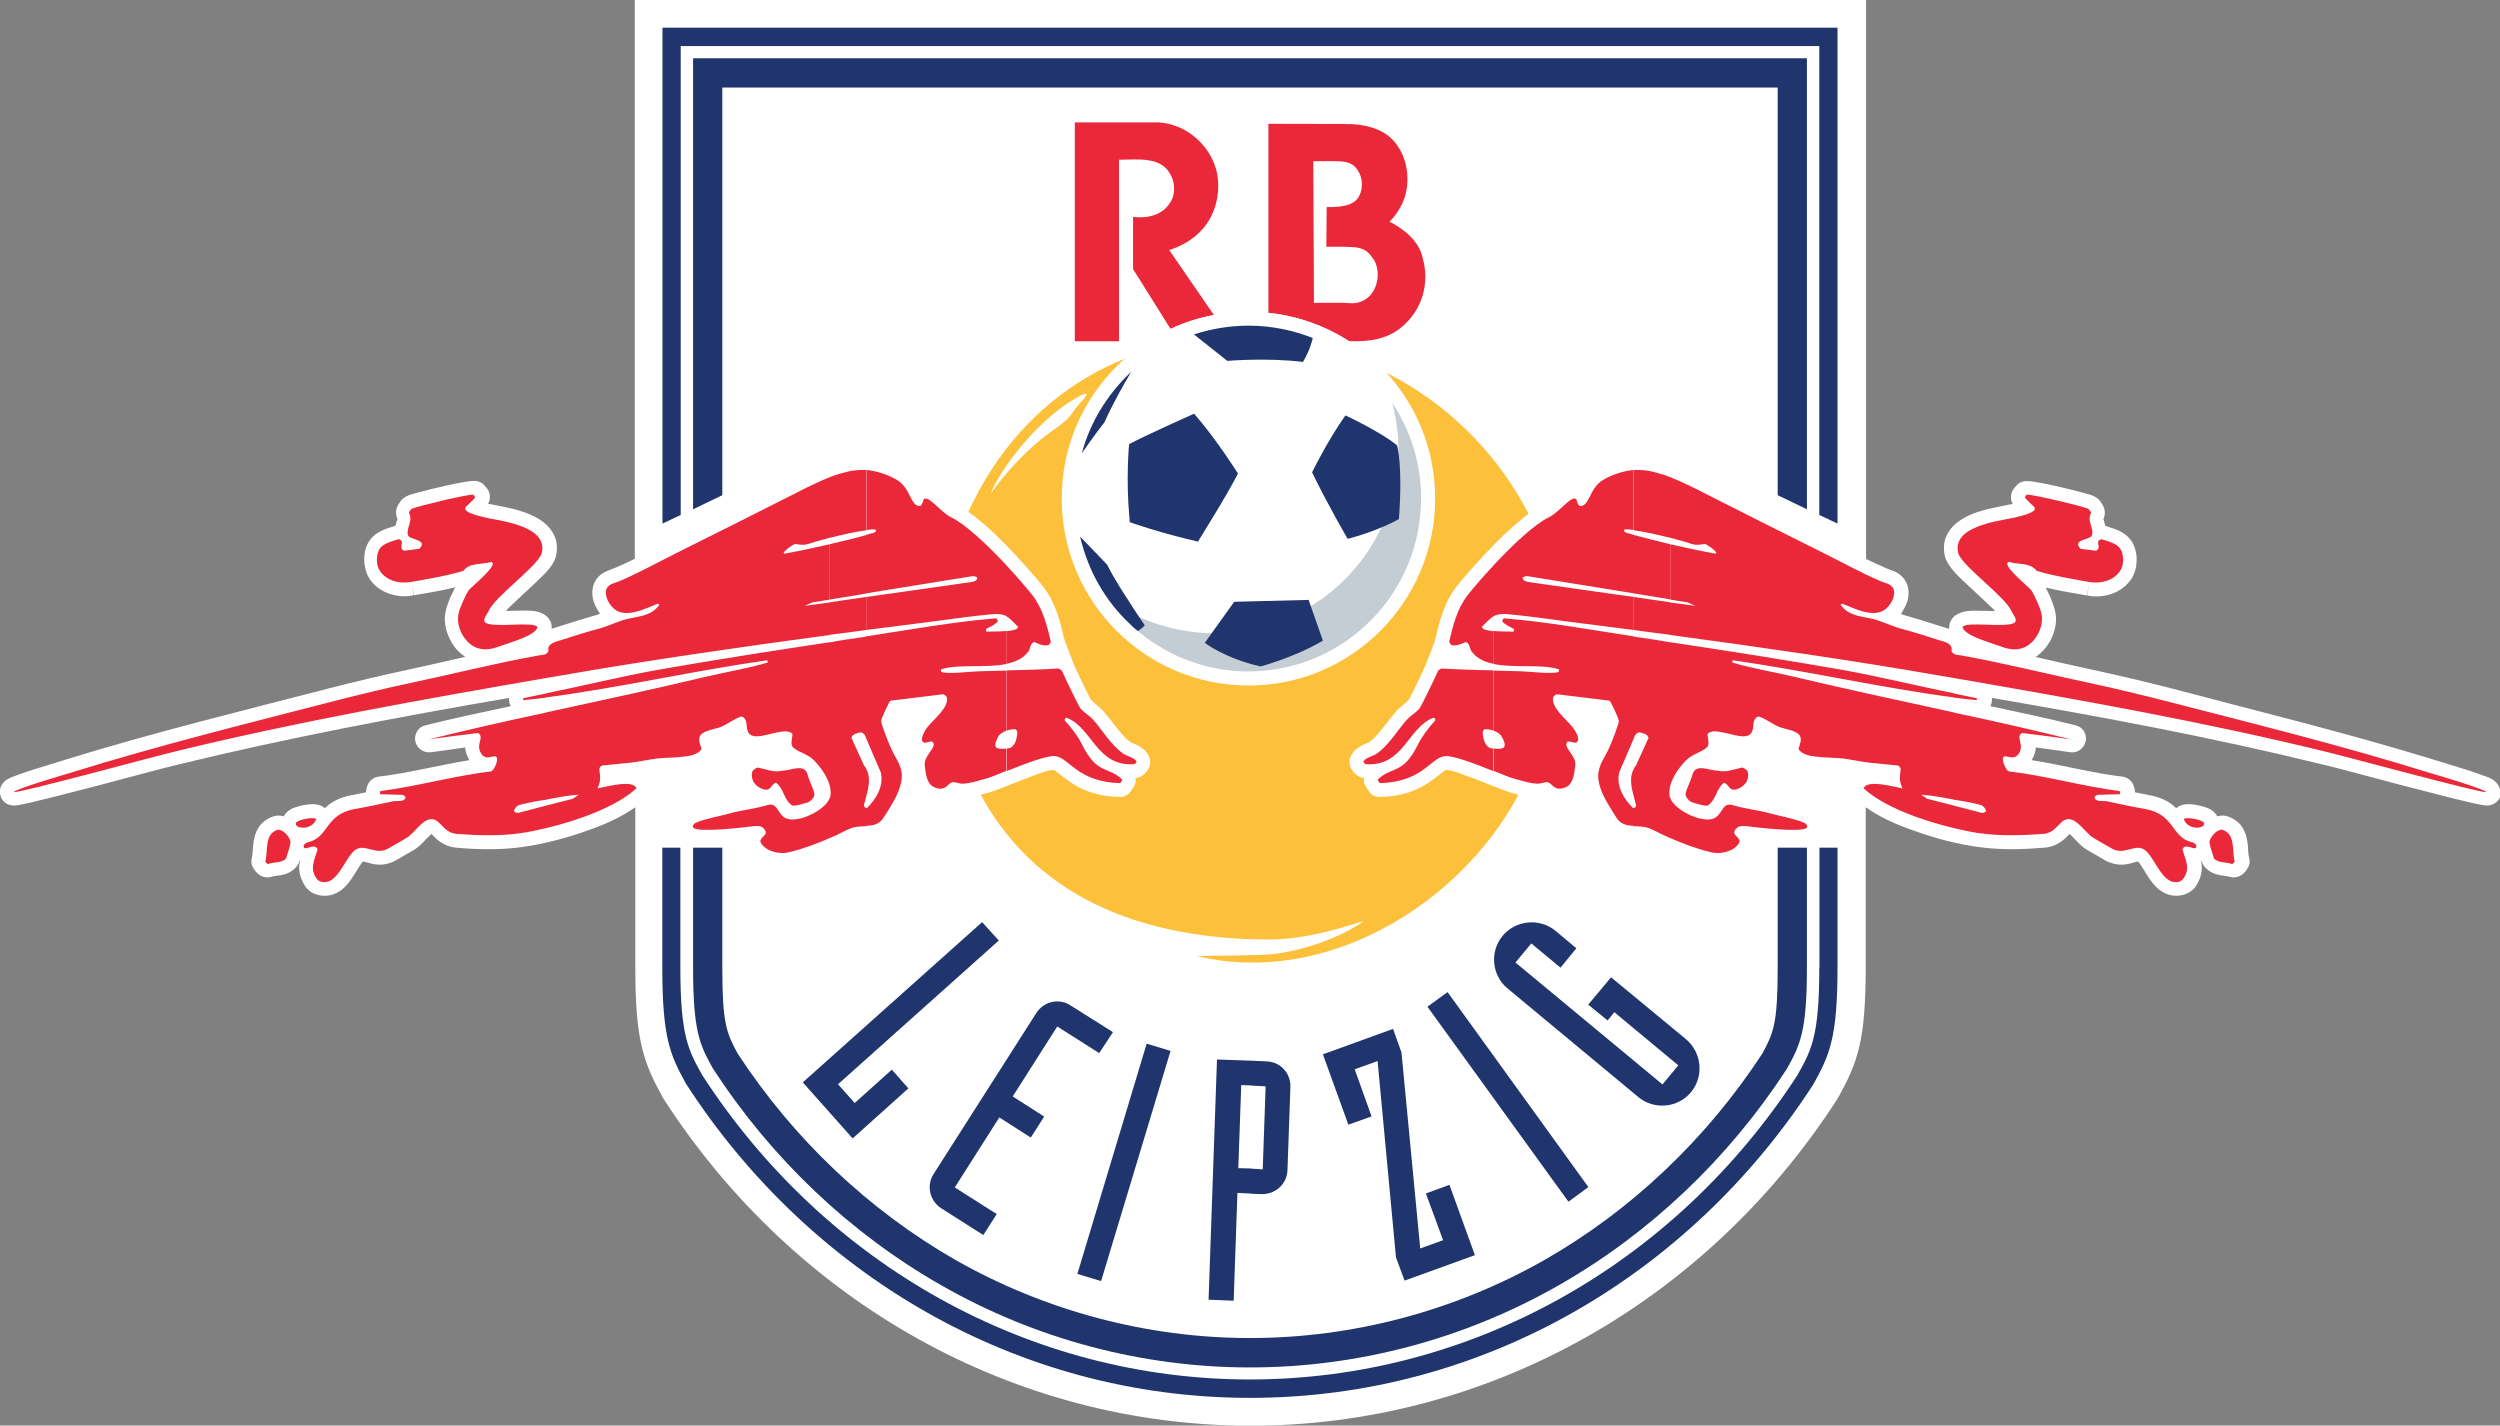
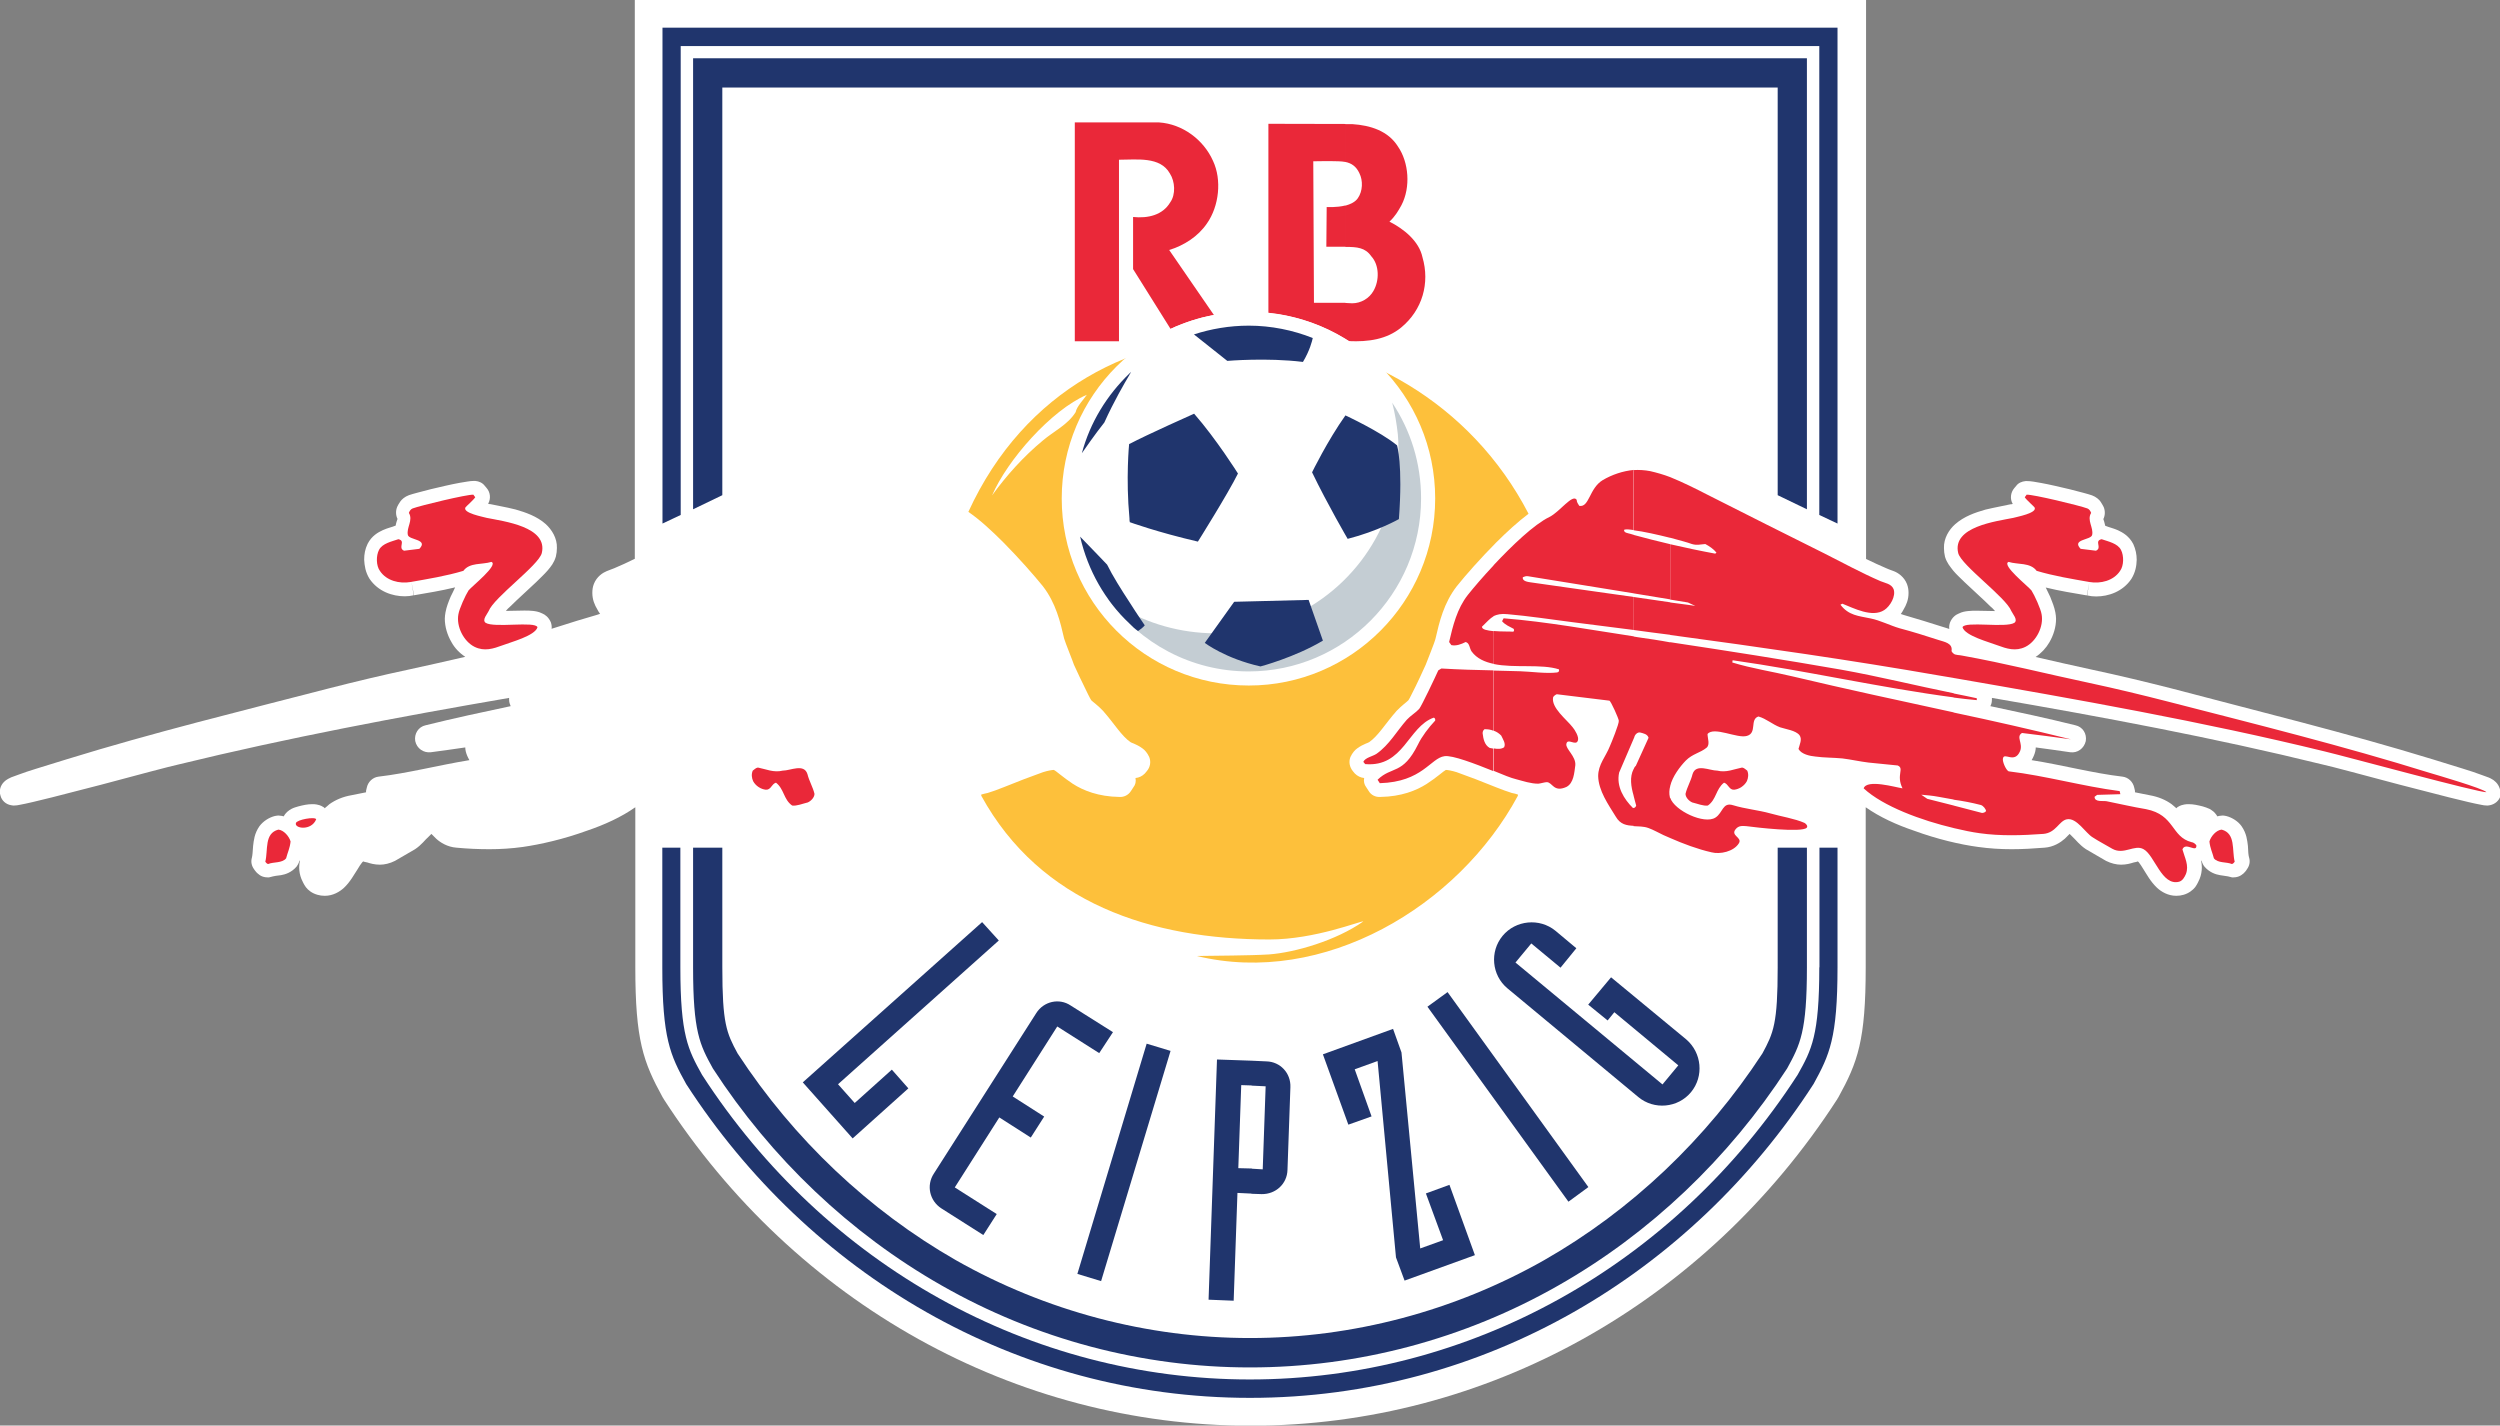
<svg xmlns="http://www.w3.org/2000/svg" id="Layer_1" x="0px" y="0px" viewBox="0 0 1454 829.1" style="enable-background:new 0 0 1454 829.1;">
  <rect x="0" y="0" width="1454" height="829.1" fill="#808080" stroke="none" />
  <style type="text/css">
	.st0{fill:#FFFFFF;}
	.st1{fill:#EA2839;}
	.st2{fill:#FDC03B;}
	.st3{fill:#C4CDD3;}
	.st4{fill:#20356D;}
</style>
  <g>
    <g>
      <path class="st0" d="M1451.6,454.9c-1.1-1.1-1.8-1.5-2.4-1.8c-0.6-0.4-1.1-0.6-1.8-0.9c-1.1-0.4-2.6-0.9-4.1-1.5    c-3-1.1-6.7-2.4-10.4-3.5c-7.6-2.4-15.5-4.8-17.8-5.5c-50.5-15.5-101.4-27.9-152.1-41.3c-15.4-3.9-30.7-7.6-46.2-10.9    c-10.9-2.4-21.8-4.8-32.9-7.4c3.3-2.2,6.1-5.2,8-8.5c2.4-4.1,3.9-8.9,3.9-13.7c0-1.3-0.2-2.4-0.4-3.7c-0.6-3.1-1.7-5.9-3-9.1    c-0.9-1.8-1.8-3.7-2.6-5.4c8.1,2,16.3,3.3,23.9,4.6l1.5-7.8l-1.3,7.8c1.7,0.4,3.3,0.6,5.2,0.6c7.2,0,15.5-2.8,20.5-10.2    c2.4-3.9,3-7.6,3.1-11.1c0-3.1-0.6-6.1-2-9.2c-2.4-4.6-6.1-6.7-8.9-8c-3-1.3-5.5-1.8-6.8-2.4c-0.2,0-0.4-0.2-0.6-0.2    c-0.4-2-0.9-3.3-1.1-3.9c1.1-2.2,1.1-4.8,0.2-7c-0.4-0.7-0.9-1.8-1.8-3.1s-2.6-2.8-5-3.7c-2.6-0.9-7-2-12.8-3.5    c-5.5-1.3-11.8-2.8-16.8-3.7c-3.5-0.6-5.7-1.1-8.3-1.1c-0.4,0-0.6,0-0.7,0c-2.2,0.2-4.3,1.1-5.5,2.8l-1.1,1.3    c-2.2,2.6-2.6,6.3-0.9,9.2c-0.6,0.2-0.9,0.2-1.3,0.2c-3,0.7-8.7,1.7-14.6,3.1c-5.9,1.7-12.4,3.9-17.6,8.5    c-3.5,3.1-6.7,8.1-6.5,13.9c0,1.7,0.2,3.3,0.6,5c1.1,3.7,3,5.7,4.8,8.1c1.8,2.2,4.3,4.4,6.7,6.8c5,4.8,10.7,9.8,14.8,13.9    c1.1,0.9,2,1.8,2.8,2.8c-3.5,0-7.2-0.2-10.7-0.2c-1.7,0-3.3,0-5,0.2c-1.7,0.2-3.3,0.4-5.5,1.5c-1.5,0.6-3.7,2-5,5.2    c-0.4,1.3-0.6,2.4-0.4,3.7c-1.7-0.6-3-0.9-3.5-1.1c-7.6-2.4-15.2-4.8-22.9-7c-0.6-0.2-1.3-0.4-1.8-0.6c0.6-0.7,1.1-1.7,1.5-2.4    c1.7-2.8,3-5.9,3-9.8c0-1.7-0.2-3.3-0.9-5.2c-1.7-4.3-5.2-6.5-7.4-7.4c-2.4-0.9-4.1-1.5-4.4-1.7c-3.9-1.7-8-3.5-12-5.5V16.1V0    h-16.1H385.3h-16.1v16.1V325c-4.1,2-8.1,3.9-12,5.5c-0.4,0.2-2,0.7-4.4,1.7c-2.2,0.9-5.7,3.1-7.4,7.4c-0.7,1.8-0.9,3.5-0.9,5.2    c0,3.9,1.3,7,3,9.8c0.4,0.7,0.9,1.7,1.5,2.4c-0.6,0.2-1.3,0.4-1.8,0.6c-7.8,2.2-15.4,4.6-22.9,7c-0.6,0.2-1.8,0.6-3.5,1.1    c0.2-1.3,0-2.4-0.4-3.7c-1.3-3.1-3.5-4.6-5-5.2c-2.2-1.1-3.9-1.3-5.5-1.5c-1.7-0.2-3.3-0.2-5-0.2c-3.5,0-7.2,0.2-10.7,0.2    c0.7-0.9,1.7-1.8,2.8-2.8c4.1-4.1,9.8-9.1,14.8-13.9c2.4-2.4,4.8-4.6,6.7-6.8c2-2.4,3.7-4.4,4.8-8.1c0.4-1.7,0.6-3.3,0.6-5    c0.2-5.7-3-10.7-6.5-13.9c-5.2-4.6-11.7-6.8-17.6-8.5c-5.9-1.5-11.7-2.4-14.6-3.1c-0.4,0-0.7,0-1.3-0.2c1.7-3,1.3-6.7-0.9-9.2    l-1.1-1.3c-1.3-1.7-3.3-2.6-5.5-2.8c-0.2,0-0.4,0-0.7,0c-2.6,0-4.8,0.6-8.3,1.1c-5,0.9-11.3,2.4-16.8,3.7    c-5.7,1.5-10.2,2.6-12.8,3.5c-2.4,0.9-4.1,2.4-5,3.7c-0.9,1.3-1.5,2.4-1.8,3.1c-0.9,2.2-0.9,4.8,0.2,7c-0.2,0.6-0.7,1.8-1.1,3.9    c-0.2,0-0.4,0.2-0.6,0.2c-1.3,0.6-3.9,1.1-6.8,2.4c-2.8,1.3-6.5,3.3-8.9,8c-1.5,3.1-2,6.1-2,9.2c0.2,3.5,0.7,7.2,3.1,11.1    c5,7.4,13.3,10.2,20.5,10.2c1.8,0,3.5-0.2,5.2-0.6l-1.3-7.8l1.5,7.8c7.6-1.3,15.7-2.6,23.9-4.6c-0.7,1.7-1.7,3.5-2.6,5.4    c-1.3,3.1-2.4,5.9-3,9.1c-0.2,1.3-0.4,2.4-0.4,3.7c0,4.8,1.5,9.6,3.9,13.7c1.8,3.3,4.6,6.3,8,8.5c-11.1,2.6-22,5-32.9,7.4    c-15.5,3.3-30.9,7-46.2,10.9C140.2,413.6,89.3,426,38.8,441.6c-2.2,0.7-10.2,3.1-17.8,5.5c-3.7,1.1-7.4,2.4-10.4,3.5    c-1.5,0.6-3,1.1-4.1,1.5c-0.7,0.4-1.3,0.6-1.8,0.9c-0.6,0.4-1.3,0.7-2.4,1.8c-2,2-3,5-2,8c0.7,2.8,3.1,5,6.1,5.5    c0.9,0.2,1.3,0.2,1.7,0.2c1.5,0,2.2-0.2,3.3-0.4c7.4-1.3,27.4-6.5,47.4-11.7c20.2-5.4,40-10.7,45.1-11.8    c63.5-15.5,127.8-27.6,192.2-38.7v1.1c0,1.3,0.4,2.6,0.9,3.7c-16.5,3.5-32.9,7-49.4,11.1c-4.3,0.9-6.8,5-6.1,9.2    c0.9,4.3,4.8,7,9.1,6.5c6.7-0.9,13.3-1.8,20-2.8c0,1.5,0.4,3.1,1.1,4.8c0.4,0.7,0.7,1.7,1.3,2.6c-18.3,3-35.7,7.6-52.9,9.6    c-3.3,0.4-6.1,3-6.8,6.5l-0.4,1.7c0,0.4,0,0.6,0,0.9c-3,0.6-5.7,1.1-8.5,1.7c-5.2,0.9-9.4,2.8-12.8,5.2c-0.9,0.7-1.8,1.7-2.8,2.4    c-0.2-0.4-0.4-0.6-0.7-0.7c-1.7-1.1-3-1.3-3.9-1.5c-0.9-0.2-1.8-0.2-2.6-0.2c-2.8,0-5.4,0.6-8.1,1.3c-1.3,0.4-2.6,0.7-4.1,1.5    c-0.7,0.4-1.5,0.9-2.4,1.7c-0.6,0.6-1.3,1.3-2,2.6c-0.7-0.2-1.5-0.4-2.2-0.4c-1.1-0.2-2,0-3,0.2c-3.5,0.9-6.8,3.1-8.9,5.9    c-3,4.3-3.3,8.3-3.7,11.5c-0.2,3.1-0.4,5.7-0.7,6.8c-0.7,2.4-0.2,4.8,1.3,6.8c0,0,0.4,0.7,1.3,1.7c0.4,0.4,0.9,0.9,2,1.7    c0.9,0.6,2.4,1.3,4.6,1.3c0.6,0,0.7,0,0.7,0l0,0c0.9-0.2,1.7-0.4,2.4-0.6l0,0c0.6-0.2,2.2-0.4,4.6-0.7c2.4-0.4,6.1-1.5,9.1-5    c0.7-0.9,1.1-1.8,1.5-2.8c0-0.2,0-0.6,0.2-0.7l0.2,0.2c-0.2,1.1-0.4,2.4-0.4,3.7c0,2.2,0.4,4.6,1.3,6.8c0.6,1.3,1.3,3,2.6,4.8    c1.3,1.7,3.5,3.5,6.7,4.4c1.3,0.4,2.8,0.6,4.3,0.6l0,0c4.8,0,8.7-2.4,11.1-4.6c3.9-3.7,5.9-7.8,8-10.9c0.9-1.5,1.8-3,2.6-3.9    c0.2-0.2,0.4-0.4,0.6-0.6c0.4,0.2,1.3,0.4,2.4,0.6c1.8,0.6,4.3,1.3,7.4,1.3c2.6,0,5.7-0.7,8.7-2.2c3.7-2.2,7.6-4.4,11.7-6.8    c3.9-2.6,5.7-5.4,8-7.4c0.6-0.6,1.1-1.1,1.5-1.5c0.7,0.7,1.7,1.7,2.8,2.8c2.4,2.2,6.5,4.8,11.7,5.2c6.3,0.6,12.8,0.9,19.2,0.9    s12.9-0.4,19.4-1.3c10.5-1.5,24-4.6,37.2-9.4c10.4-3.5,20.2-8,28.3-13.7v93c0,42.5,4.6,55.1,15.9,75.7l0.4,0.6l0.2,0.4    c76.8,118.9,204.4,190,341.3,190s264.5-71,341.3-190l0.2-0.4l0.4-0.6c11.3-20.5,15.9-33.1,15.9-75.7v-93    c8.1,5.7,17.9,10.2,28.3,13.7c13.1,4.8,26.6,8,37.2,9.4c6.5,0.9,12.9,1.3,19.4,1.3s12.9-0.4,19.2-0.9c5.2-0.4,9.2-3,11.7-5.2    c1.1-1.1,2-2,2.8-2.8c0.4,0.4,0.9,0.9,1.5,1.5c2.2,2,4.1,4.8,8,7.4c4.1,2.4,8,4.6,11.7,6.8c3,1.5,6.1,2.2,8.7,2.2    c3.1,0,5.5-0.7,7.4-1.3c1.1-0.2,2-0.4,2.4-0.6c0.2,0.2,0.4,0.4,0.6,0.6c0.7,0.9,1.7,2.4,2.6,3.9c2,3.1,4.1,7.2,8,10.9    c2.4,2.2,6.3,4.6,11.1,4.6l0,0c1.5,0,3-0.2,4.3-0.6c3.1-0.9,5.4-2.8,6.7-4.4c1.3-1.8,2-3.5,2.6-4.8c0.9-2.2,1.3-4.6,1.3-6.8    c0-1.3-0.2-2.6-0.4-3.7l0.2-0.2c0.2,0.2,0.2,0.6,0.2,0.7c0.4,0.9,0.7,1.8,1.5,2.8c3,3.5,6.7,4.6,9.1,5c2.4,0.4,4.1,0.6,4.6,0.7    l0,0c0.7,0.2,1.5,0.4,2.4,0.6l0,0c0,0,0.2,0,0.7,0c2.2,0,3.7-0.7,4.6-1.3c1.1-0.7,1.7-1.3,2-1.7c0.9-0.9,1.3-1.7,1.3-1.7    c1.5-2,2-4.4,1.3-6.8c-0.4-1.1-0.6-3.7-0.7-6.8c-0.4-3.1-0.7-7.2-3.7-11.5c-2-2.8-5.4-5-8.9-5.9c-0.9-0.2-1.8-0.4-3-0.2    c-0.7,0-1.5,0.2-2.2,0.4c-0.7-1.3-1.5-2-2-2.6c-0.9-0.7-1.7-1.3-2.4-1.7c-1.5-0.7-2.8-1.1-4.1-1.5c-2.8-0.7-5.4-1.3-8.1-1.3    c-0.7,0-1.7,0-2.6,0.2c-0.9,0.2-2.2,0.4-3.9,1.5c-0.2,0.2-0.6,0.4-0.7,0.7c-0.9-0.7-1.8-1.7-2.8-2.4c-3.3-2.4-7.6-4.3-12.8-5.2    c-2.8-0.6-5.5-1.1-8.5-1.7c0-0.4,0-0.6,0-0.9l-0.4-1.7c-0.7-3.5-3.5-6.1-6.8-6.5c-17.2-2-34.6-6.7-52.9-9.6    c0.6-0.9,0.9-1.8,1.3-2.6c0.7-1.7,1.1-3.3,1.1-4.8c6.7,0.9,13.3,1.8,20,2.8c4.3,0.6,8.1-2.2,9.1-6.5c0.7-4.3-1.8-8.3-6.1-9.2    c-16.5-4.1-32.9-7.6-49.4-11.1c0.6-1.1,0.9-2.4,0.9-3.7v-1.1c64.4,11.1,128.8,23.1,192.2,38.7c5.2,1.1,25,6.5,45.1,11.8    c20,5.2,40,10.4,47.4,11.7c1.1,0.2,1.8,0.4,3.3,0.4c0.4,0,0.7,0,1.7-0.2c3-0.6,5.4-2.8,6.1-5.5    C1454.6,459.9,1453.6,456.9,1451.6,454.9z" />
      <g>
        <g>
          <path class="st1" d="M161.9,482.5c-8.3,2.2-5.9,11.8-7.6,18.7c0.4,0.4,0.9,1.3,1.7,1.3c3-1.3,8.1-0.4,10.4-3.3      c0.9-3.5,2.2-5.9,2.6-9.8C168.1,486.3,165,482.8,161.9,482.5z" />
          <path class="st1" d="M238.8,338.5c10.2-1.8,20.7-3.5,30.7-6.5c3.7-5,10.9-3.5,16.3-5.2c4.4,1.7-11.3,14.1-13.3,16.6      c-1.8,2.8-5.4,10.7-5.9,13.9c-1.3,7,3,15.7,9.4,18.9c5.7,2.8,10.9,1.1,16.3-0.9c4.6-1.8,18.9-5.5,20.3-10.5      c-1.3-3.7-25.3,0.6-30.2-2.6c-2.2-1.7,1.1-5.2,1.8-6.8c3.1-8,29-26.5,30.9-33.7c3.7-15.4-22.2-18.5-32-20.5      c-2-0.6-14.2-2.8-12.4-6.1c0.2-0.4,4.8-4.4,5.7-5.9l-1.1-1.5c-3.7-0.2-30.7,6.3-35.3,8c-1.1,0.4-1.8,1.5-2.2,2.6      c2.6,4.3-1.5,8.5-0.6,12.8c0.6,3.1,12.2,2.4,6.7,8.1l-8.9,1.1c-3.9-1.7,1.3-5.7-3.3-6.7c-3.7,1.3-9.4,2.4-11.3,6.3      c-1.7,3.3-1.7,9.1,0.6,12.2C224.8,337.8,232.3,339.6,238.8,338.5z" />
          <path class="st1" d="M183.9,476.5c-0.6-1.7-11.3,0.2-11.8,2.2C171.1,481.9,181.1,483.4,183.9,476.5z" />
-           <path class="st1" d="M653.4,438.4c-7.4-5.2-11.7-13.1-17.6-19.8c-2.2-2.4-5.2-4.1-7.2-6.3c-1.3-1.5-9.8-19.4-11.1-22.4l-1.8-1.1      c-10.2,0.6-20.2,0.9-30.3,1.1v35.1c1.7-0.7,3.3-0.9,5.2-0.9c0.9,0.7,1.1,1.5,1.1,2.4c-0.4,3.3-1.1,6.8-4.1,8.5l0,0      c-0.7,0.2-1.5,0.2-2.2,0.4v13.1c10.7-4.3,23.9-9.4,28.5-8.7c8.1,1.1,12.8,15,37.6,15.7l1.3-2c-8.3-8.1-14.6-2.6-23.5-20.5      c-2.2-4.6-6.3-10-10-13.9c-0.2-0.7,0.2-1.7,0.9-1.7c15,5.4,17.4,28.9,39.8,27l1.1-1.3C660,440.6,655.6,439.9,653.4,438.4      L653.4,438.4z M585.3,386.1c5.2-1.1,9.8-3.1,12.8-7.2c1.3-1.8,1.1-5,3.5-5.5c2.6,1.3,5.4,2.4,8.3,1.8l1.3-1.8      c-2.2-9.4-4.6-19.4-10.9-27.4c-3.5-4.4-8.9-10.7-15-17.2v29.6c2.2,1.3,3.9,3.3,6.8,6.1c0,1.7-3.1,2.2-6.8,2.6V386.1z M585.3,390      c-5.2,0.2-10.2,0.2-15.4,0.4c-6.5,0.2-15,1.5-21.5,0.7c-1.1-0.2-1.3-0.9-1.1-1.8c10.2-3.3,25.9-0.6,37.9-3.1V367      c-4.4,0.4-9.4,0.2-11.3,0.4c-0.6-0.4-0.6-1.1-0.2-1.7c2.4-1.3,4.8-2.2,6.7-4.4l-0.9-1.7c-25.2,2-50.5,6.7-75.7,10.5v59.4      l8.5,19.8c1.8,8.1-2.8,15.5-8.1,20.7l0,0c0,0-0.2-0.2-0.4-0.2v10.5c4.1-0.2,7.8-0.7,10.5-5.4c4.3-7,10-15,10.2-23.5      c0-6.8-4.4-11.3-6.8-17.4c-0.9-2-5.4-13.1-5.2-14.8c0-1.1,4.6-11.5,5.5-11.7l30.3-3.7c0.6-0.2,2.2,1.1,2.4,1.7      c1.3,6.1-8,13.1-11.3,17.4c-1.3,1.5-3.7,5.7-3.1,7.8c1.1,3.5,6.1-1.8,6.7,2c0.6,2.8-5.7,7.2-5.2,12.4c0.6,4.3,0.9,10.4,5.2,12.6      c7.4,3.3,8-2.6,11.3-2.8c1.3,0,3.3,0.7,5,0.9c4.4,0,8.7-1.5,12.9-2.6c3-0.7,7.6-2.6,12.9-4.8v-13.1c-2.2,0.4-4.4,0.4-5.9-0.7      c-1.1-2.2,0.7-4.6,1.7-6.8c1.3-1.3,2.6-2.2,4.3-2.8V390L585.3,390z M585.3,328.7v29.6c-2-0.9-4.3-1.5-8-1.1      c-12.4,1.1-25,3-37.4,4.6c-12,1.5-24,3.1-36.1,4.6v-19.2c20.2-2.8,44.2-6.3,59.9-8.5l0,0c1.3-0.2,5.2-0.6,4.6-3      c-0.9-0.4-1.8-0.7-2.8-0.6l-61.8,10v-34l2-0.6c1.3-0.4,4.3-0.6,3.7-2.4c-1.1-0.4-3.1-0.2-5.7,0.2v-35c6.5,0.6,12.8,2.8,18.1,5.9      c8,4.8,7.8,16.1,13.7,15c0.7-1.1,1.5-2.2,1.5-3.5c2.4-3.7,9.8,7,15.9,10C561.8,305,574.6,317.3,585.3,328.7L585.3,328.7z       M503.9,462.7v-15.4C506.3,451.9,505.4,457.5,503.9,462.7z M503.9,273.4c-3.1-0.2-6.5,0-9.6,0.6c-3.9,0.9-7.8,2-11.7,3.5v35.3      c7.2-1.8,15.5-3.7,21.3-4.4V273.4L503.9,273.4z M482.6,369.2c7.2-0.9,14.2-1.8,21.3-2.8v-19.2c-8,1.1-15.2,2.2-21.3,3.1V369.2      L482.6,369.2z M503.9,370.2l-2.4,0.4c-6.3,0.9-12.6,1.8-18.9,3v83.6c0.6,2.2,0.7,4.4,0.2,6.5c0,0.2,0,0.2-0.2,0.4v23.3      c1.3-0.6,2.6-1.1,3.9-1.7c2.8-1.3,5.9-3.1,8.7-4.1c3-1.1,5.9-0.9,8.7-1.1v-10.5c-0.6-0.2-1.3-0.6-1.5-1.5      c0.4-1.8,1.1-3.7,1.5-5.7v-15.4c-0.2-0.7-0.7-1.5-1.3-2l-7.4-16.3c0.6-2.2,3.1-2.6,5-3.1c1.5-0.2,3,1.3,3.3,2.8l0.4,0.9V370.2      L503.9,370.2z M503.9,311.2v34l-21.3,3.5v-32.2C489.8,314.9,497.1,313,503.9,311.2z M482.6,277.5c-7.4,3-15,6.8-21.6,10.2      c-22.8,11.5-45.3,22.9-68.1,34.2c-10.7,5.4-21.5,11.3-32.6,16.1c-2.6,1.1-6.3,1.5-7.6,4.6c-1.5,4.1,2,10,5.4,12.2      c7,4.6,17.8-1.1,24.4-3.7l1.1,0.6c-4.8,6.3-10.5,6.5-17.6,8c-5.5,1.1-11.3,4.1-16.8,5.7c-7.6,2-15.2,4.4-22.6,6.8      c-3.3,1.1-8.5,1.8-7.6,6.5c-0.4,0.7-0.7,1.1-1.3,1.5v14.1l7.8-1.3c52-9.1,104.7-16.6,157.1-23.7v-18.9c-8.9,1.1-14.6,2-14.6,2      l4.3-2l10.4-1.7v-32.2c-8.7,2-17.6,3.9-26.3,5.5l-0.7-0.6l0,0c1.8-2.2,4.1-3.7,6.5-5c3,0.2,4.8,0.9,7.8,0      c2.4-0.9,7.2-2.2,12.8-3.7V277.5L482.6,277.5z M482.6,373.5v83.6c-1.3-5.5-5.7-11.3-9.1-14.8c-3.9-3.9-8.3-4.4-12-7.4      c-2.2-1.8-0.6-5.5-0.6-8c-3.7-4.6-17.4,2.8-22.9,1.1c-6.1-1.7-1.5-9.6-6.7-11.3c-4.6,1.3-8.1,4.6-12.6,6.3      c-3.3,1.1-9.1,1.8-11.3,4.6c-1.7,2.4,0,5.5,0.6,8c-1.7,3.1-6.7,4.1-9.8,4.4c-5,0.7-10.5,0.6-15.7,1.1c-5,0.6-10.2,1.8-15.2,2.4      l-17,1.7c-4.1,1.8,1.1,5.4-2.8,13.3c4.1-0.6,20.7-5.5,22.6,0c-11.3,10.5-33.7,18.7-52.4,23.1v-13.1l15.4-3.9l0,0l3.5-2.4      c-3.7,0.4-5.7,0.4-10.5,1.3c-2.8,0.6-5.5,0.9-8.3,1.5v-50.7c31.3-6.8,62.5-13.5,93.6-20.9c11.7-2.8,23.7-4.6,35.1-8.1l-0.2-1.3      c-42.9,6.1-85.5,15.9-128.6,21.6v-2.4c21.8-4.4,43.5-9.8,65.3-13.7C416.2,383.7,449.5,378.5,482.6,373.5L482.6,373.5z       M482.6,464c-2.4,7.4-19.8,15.7-26.3,11.5c-4.4-2.8-4.1-9.1-10.2-7.2c-7.2,2.2-14.6,2.8-21.8,4.8c-5.9,1.7-14.2,3-19.8,5.5      c-0.7,0.4-2.2,1.7-1.3,2.8c2.8,3,29.8-0.2,35-0.9c2.4-0.2,4.6-0.4,6.3,1.7c3.3,3.9-4.1,4.8-1.8,8.3c3,4.8,10.9,6.5,15.9,5.2      c8-1.8,16.5-5,24-8.3V464z M317.8,380.2c-1.3,0.9-3.3,0.7-5,1.1c-24.6,4.4-49.4,10.7-74,15.9c-15.4,3.3-30.7,7-45.9,10.9      c-50.7,13.1-101.6,25.7-151.7,41.3c-5,1.5-31.1,9.1-33.3,11.3c3.1,0.7,82.3-20.9,94.2-23.7c71.2-17.4,143.6-30.2,215.7-42.7      V380.2L317.8,380.2z M317.8,403.3v2.4c-4.4,0.6-9.1,1.1-13.5,1.5v-1.1C308.7,405.1,313.4,404.2,317.8,403.3L317.8,403.3z       M317.8,414.4v50.7c-5.2,0.7-10.5,1.7-15.9,3.1c-1.3,0.4-2.8,2.2-3,3.5c0.6,0.9,1.7,1.1,2.4,1.1l16.5-4.3v13.1      c-5.5,1.3-10.7,2.4-15.2,3c-12,1.7-24.8,1.3-37,0.4c-7.4-0.6-9.1-7.6-13.7-8.5c-5.7-1.1-10.9,8.1-15,10.5      c-3.7,2.4-7.6,4.4-11.5,6.7c-6.7,3.7-12.9-2.8-18.1,0.2c-6.5,3.5-10.5,21.6-20.7,18.9c-2-0.6-3.1-2.6-3.9-4.4      c-2-5,0.7-9.6,2-14.4c-1.8-4.6-8.5,2.4-8.1-2.4c0.7-0.9,1.7-1.7,2.8-1.8c12-3.1,9.6-15.9,26.5-19.2c7.8-1.3,15.4-3.1,22.9-4.6      c2.2-0.4,7,0.7,7-2.6l-1.5-1.1l-13.5-0.4l0.4-1.8c21.6-2.8,42.9-8.9,64.6-11.5c1.7-0.9,3.7-5.9,3.3-7.4c-0.6-4.1-6.8,3.3-10-4.4      c-1.8-4.6,2.6-8.3-1.1-10.5c-9.4,1.1-18.9,2.4-28.5,3.7C272.3,424.4,295,419.2,317.8,414.4z" />
          <path class="st1" d="M445.4,459.3c3,0.2,3.3-3.3,5.9-4.1c4.8,3.7,4.4,9.8,9.4,13.3c2.6,0.4,6.1-1.1,9.1-1.8c2-0.9,3.9-3,3.9-5      c-0.9-3.9-3.1-7.4-4.1-11.5c-2-6.3-9.8-2-14.4-2c-5.2,1.3-9.8-0.9-14.4-1.8c-1.3,0.2-2,1.1-3,1.8c-0.9,2-0.6,4.3,0.2,6.1      C439.5,457.1,442.5,459,445.4,459.3z" />
        </g>
        <g>
          <path class="st1" d="M1292.1,482.5c8.3,2.2,5.9,11.8,7.6,18.7c-0.4,0.4-0.9,1.3-1.7,1.3c-3-1.3-8.1-0.4-10.4-3.3      c-0.9-3.5-2.2-5.9-2.6-9.8C1285.9,486.3,1289,482.8,1292.1,482.5z" />
          <path class="st1" d="M1215.2,338.5c-10.2-1.8-20.7-3.5-30.7-6.5c-3.7-5-10.9-3.5-16.3-5.2c-4.4,1.7,11.3,14.1,13.3,16.6      c1.8,2.8,5.4,10.7,5.9,13.9c1.3,7-3,15.7-9.4,18.9c-5.7,2.8-10.9,1.1-16.3-0.9c-4.6-1.8-18.9-5.5-20.3-10.5      c1.3-3.7,25.3,0.6,30.2-2.6c2.2-1.7-1.1-5.2-1.8-6.8c-3.1-8-29-26.5-30.9-33.7c-3.7-15.4,22.2-18.5,32-20.5      c2-0.6,14.2-2.8,12.4-6.1c-0.2-0.4-4.8-4.4-5.7-5.9l1.1-1.5c3.7-0.2,30.7,6.3,35.3,8c1.1,0.4,1.8,1.5,2.2,2.6      c-2.6,4.3,1.5,8.5,0.6,12.8c-0.6,3.1-12.2,2.4-6.7,8.1l8.9,1.1c3.9-1.7-1.3-5.7,3.3-6.7c3.7,1.3,9.4,2.4,11.3,6.3      c1.7,3.3,1.7,9.1-0.6,12.2C1229.2,337.8,1221.7,339.6,1215.2,338.5z" />
-           <path class="st1" d="M1270.1,476.5c0.6-1.7,11.3,0.2,11.8,2.2C1282.9,481.9,1272.9,483.4,1270.1,476.5z" />
          <path class="st1" d="M1136.2,380.2c1.3,0.9,3.3,0.7,5,1.1c24.6,4.4,49.4,10.7,74,15.9c15.4,3.3,30.7,7,45.9,10.9      c50.9,13.1,101.6,25.7,151.7,41.3c5,1.5,31.1,9.1,33.3,11.3c-3.1,0.7-82.3-20.9-94.2-23.7c-71.2-17.4-143.6-30.2-215.7-42.7      V380.2L1136.2,380.2z M1136.2,403.3v2.4c4.4,0.6,9.1,1.1,13.5,1.5v-1.1C1145.3,405.1,1140.6,404.2,1136.2,403.3L1136.2,403.3z       M1136.2,414.4v50.7c5.2,0.7,10.5,1.7,15.9,3.1c1.3,0.4,2.8,2.2,3,3.5c-0.6,0.9-1.7,1.1-2.4,1.1l-16.5-4.3v13.1      c5.5,1.3,10.7,2.4,15.2,3c12,1.7,24.8,1.3,37,0.4c7.4-0.6,9.1-7.6,13.7-8.5c5.7-1.1,10.9,8.1,15,10.5c3.7,2.4,7.6,4.4,11.5,6.7      c6.7,3.7,12.9-2.8,18.1,0.2c6.5,3.5,10.5,21.6,20.7,18.9c2-0.6,3.1-2.6,3.9-4.4c2-5-0.7-9.6-2-14.4c1.8-4.6,8.5,2.4,8.1-2.4      c-0.7-0.9-1.7-1.7-2.8-1.8c-12-3.1-9.6-15.9-26.5-19.2c-7.8-1.3-15.4-3.1-22.9-4.6c-2.2-0.4-7,0.7-7-2.6l1.5-1.1l13.5-0.4      l-0.4-1.8c-21.6-2.8-42.9-8.9-64.6-11.5c-1.7-0.9-3.7-5.9-3.3-7.4c0.6-4.1,6.8,3.3,10-4.4c1.8-4.6-2.6-8.3,1.1-10.5      c9.4,1.1,18.9,2.4,28.5,3.7C1181.7,424.4,1159,419.2,1136.2,414.4z M971.4,277.5c7.4,3,15,6.8,21.6,10.2      c22.8,11.5,45.3,22.9,68.1,34.2c10.7,5.4,21.5,11.3,32.6,16.1c2.6,1.1,6.3,1.5,7.6,4.6c1.5,4.1-2,10-5.4,12.2      c-7,4.6-17.8-1.1-24.4-3.7l-1.1,0.6c4.8,6.3,10.5,6.5,17.6,8c5.5,1.1,11.3,4.1,16.8,5.7c7.6,2,15.2,4.4,22.6,6.8      c3.3,1.1,8.5,1.8,7.6,6.5c0.4,0.7,0.7,1.1,1.3,1.5v14.1l-7.8-1.3c-52-9.1-104.7-16.6-157.1-23.7v-18.9c8.9,1.1,14.6,2,14.6,2      l-4.3-2l-10.4-1.7v-32.2c8.7,2,17.6,3.9,26.3,5.5l0.7-0.6l0,0c-1.8-2.2-4.1-3.7-6.5-5c-3,0.2-4.8,0.9-7.8,0      c-2.4-0.9-7.2-2.2-12.8-3.7V277.5L971.4,277.5z M971.4,373.5v83.6c1.3-5.5,5.7-11.3,9.1-14.8c3.9-3.9,8.3-4.4,12-7.4      c2.2-1.8,0.6-5.5,0.6-8c3.7-4.6,17.4,2.8,22.9,1.1c6.1-1.7,1.5-9.6,6.7-11.3c4.6,1.3,8.1,4.6,12.6,6.3c3.3,1.1,9.1,1.8,11.3,4.6      c1.7,2.4,0,5.5-0.6,8c1.7,3.1,6.7,4.1,9.8,4.4c5,0.7,10.5,0.6,15.7,1.1c5,0.6,10.2,1.8,15.2,2.4l17,1.7      c4.1,1.8-1.1,5.4,2.8,13.3c-4.1-0.6-20.7-5.5-22.6,0c11.3,10.5,33.7,18.7,52.4,23.1v-13.1l-15.4-3.9l0,0l-3.5-2.4      c3.7,0.4,5.7,0.4,10.5,1.3c2.8,0.6,5.5,0.9,8.3,1.5v-50.7c-31.3-6.8-62.5-13.5-93.6-20.9c-11.7-2.8-23.7-4.6-35.1-8.1l0.2-1.3      c42.9,6.1,85.5,15.9,128.6,21.6v-2.4c-21.8-4.4-43.5-9.8-65.3-13.7C1037.8,383.7,1004.5,378.5,971.4,373.5L971.4,373.5z       M971.4,464c2.4,7.4,19.8,15.7,26.3,11.5c4.4-2.8,4.1-9.1,10.2-7.2c7.2,2.2,14.6,2.8,21.8,4.8c5.9,1.7,14.2,3,19.8,5.5      c0.7,0.4,2.2,1.7,1.3,2.8c-2.8,3-29.8-0.2-35-0.9c-2.4-0.2-4.6-0.4-6.3,1.7c-3.3,3.9,4.1,4.8,1.8,8.3c-3,4.8-10.9,6.5-15.9,5.2      c-8-1.8-16.5-5-24-8.3V464z M950.1,273.4c3.1-0.2,6.5,0,9.6,0.6c3.9,0.9,7.8,2,11.7,3.5v35.3c-7.2-1.8-15.5-3.7-21.3-4.4V273.4      L950.1,273.4z M971.4,369.2c-7.2-0.9-14.2-1.8-21.3-2.8v-19.2l21.3,3.1V369.2L971.4,369.2z M950.1,370.2l2.4,0.4      c6.3,0.9,12.6,1.8,18.9,3v83.6c-0.6,2.2-0.7,4.4-0.2,6.5c0,0.2,0,0.2,0.2,0.4v23.3c-1.3-0.6-2.6-1.1-3.9-1.7      c-2.8-1.3-5.9-3.1-8.7-4.1c-3-1.1-5.9-0.9-8.7-1.1v-10.5c0.6-0.2,1.3-0.6,1.5-1.5c-0.4-1.8-1.1-3.7-1.5-5.7v-15.4      c0.2-0.7,0.7-1.5,1.3-2l7.4-16.3c-0.6-2.2-3.1-2.6-5-3.1c-1.5-0.2-3,1.3-3.3,2.8l-0.4,0.9V370.2L950.1,370.2z M971.4,316.5      c-7.2-1.7-14.4-3.5-21.3-5.4v34l21.3,3.5V316.5z M868.7,390c5.2,0.2,10.2,0.2,15.4,0.4c6.5,0.2,15.2,1.5,21.5,0.7      c1.1-0.2,1.3-0.9,1.1-1.8c-10.2-3.3-25.9-0.6-37.9-3.1V367c4.4,0.4,9.4,0.2,11.3,0.4c0.6-0.4,0.6-1.1,0.2-1.7      c-2.4-1.3-4.8-2.2-6.7-4.4l0.9-1.7c25.2,2,50.5,6.7,75.7,10.5v59.4l-8.5,19.8c-1.8,8.1,2.8,15.5,8.1,20.7l0,0      c0,0,0.2-0.2,0.4-0.2v10.5c-4.1-0.2-7.8-0.7-10.5-5.4c-4.3-7-10-15-10.2-23.5c0-6.8,4.4-11.3,6.8-17.4c0.9-2,5.4-13.1,5.2-14.8      c0-1.1-4.6-11.5-5.5-11.7l-30.3-3.7c-0.6-0.2-2.2,1.1-2.4,1.7c-1.3,6.1,8,13.1,11.3,17.4c1.3,1.5,3.9,5.7,3.1,7.8      c-1.1,3.5-6.1-1.8-6.7,2c-0.6,2.8,5.7,7.2,5.2,12.4c-0.6,4.3-0.9,10.4-5.2,12.6c-7.4,3.3-8-2.6-11.3-2.8c-1.3,0-3.3,0.7-5,0.9      c-4.4,0-8.7-1.5-12.9-2.6c-3-0.7-7.6-2.6-12.9-4.8v-13.1c2.2,0.4,4.4,0.4,5.9-0.7c1.1-2.2-0.7-4.6-1.7-6.8      c-1.3-1.3-2.6-2.2-4.3-2.8V390L868.7,390z M868.7,328.7v29.6c2-0.9,4.3-1.5,8-1.1c12.6,1.1,25,3,37.4,4.6      c12,1.5,24,3.1,36.1,4.6v-19.2c-20.2-2.8-44.2-6.3-59.9-8.5l0,0c-1.3-0.2-5.2-0.6-4.6-3c0.9-0.4,1.8-0.7,2.8-0.6l61.8,10v-34      l-2-0.6c-1.3-0.4-4.1-0.6-3.7-2.4c1.1-0.4,3.1-0.2,5.7,0.2v-35c-6.5,0.6-12.8,2.8-18.1,5.9c-8,4.8-7.8,16.1-13.7,15      c-0.7-1.1-1.5-2.2-1.5-3.5c-2.4-3.7-9.8,7-15.9,10C892.2,305,879.4,317.3,868.7,328.7L868.7,328.7z M950.1,447.3      c-2.4,4.6-1.5,10.2,0,15.4V447.3z M800.6,438.4c7.4-5.2,11.7-13.1,17.6-19.8c2.2-2.4,5.2-4.1,7.2-6.3      c1.3-1.5,9.8-19.4,11.1-22.4l1.8-1.1c10.2,0.6,20.2,0.9,30.3,1.1v35.1c-1.7-0.7-3.3-0.9-5.2-0.9c-0.9,0.7-1.1,1.5-1.1,2.4      c0.4,3.3,1.1,6.8,4.1,8.5l0,0c0.7,0.2,1.5,0.2,2.2,0.4v13.1c-10.7-4.3-23.9-9.4-28.5-8.7c-8.1,1.1-12.8,15-37.6,15.7l-1.3-2      c8.3-8.1,14.6-2.6,23.5-20.5c2.2-4.6,6.3-10,10-13.9c0.2-0.7-0.2-1.7-0.9-1.7c-15,5.4-17.4,28.9-39.8,27l-1.1-1.3      C794,440.6,798.4,439.9,800.6,438.4L800.6,438.4z M868.7,386.1c-5.2-1.1-9.8-3.1-12.8-7.2c-1.3-1.8-1.1-5-3.5-5.5      c-2.6,1.3-5.4,2.4-8.3,1.8l-1.3-1.8c2.2-9.4,4.6-19.4,10.9-27.4c3.5-4.4,8.9-10.7,15-17.2v29.6c-2.2,1.3-3.9,3.3-6.8,6.1      c0,1.7,3.1,2.2,6.8,2.6V386.1z" />
          <path class="st1" d="M1008.6,459.3c-3,0.2-3.3-3.3-5.9-4.1c-4.8,3.7-4.4,9.8-9.4,13.3c-2.6,0.4-6.1-1.1-9.1-1.8      c-2-0.9-3.9-3-3.9-5c0.9-3.9,3.1-7.4,4.1-11.5c2-6.3,9.8-2,14.4-2c5.2,1.3,9.8-0.9,14.4-1.8c1.3,0.2,2,1.1,3,1.8      c0.9,2,0.6,4.3-0.2,6.1C1014.5,457.1,1011.5,459,1008.6,459.3z" />
        </g>
      </g>
      <path class="st2" d="M858.3,453.2c-4.1-1.5-8-3-11.1-4.1c-2.8-0.9-5.4-1.3-6.1-1.3c0,0,0,0-0.2,0c-1.3,0.6-5.2,4.3-11.1,8.1    c-6.1,3.9-14.8,7.4-27,7.6c-2.8,0.2-5.4-1.1-6.8-3.5l-1.3-2c-1.3-1.7-1.7-3.5-1.3-5.5c-2-0.2-3.9-1.1-5.4-2.6l-1.1-1.3    c-2-2.4-2.6-5.5-1.5-8.3c1.1-2.4,2.6-4.1,3.9-5c2-1.5,3.7-2.2,5-2.8c0.6-0.2,1.1-0.4,1.5-0.6c0.2-0.2,0.2-0.2,0.4-0.2l0,0    c5.4-3.7,9.4-10.7,16.1-18.3c3-3.1,5.7-5,6.8-6.1c0.4-0.6,1.1-1.8,1.8-3.3c3-5.7,7.4-15.4,8.3-17.4c0.6-1.7,5.2-12.9,5.7-15.2    c2.2-9.6,4.8-20.7,12.4-30.5c5.2-6.5,13.7-16.1,22.8-25.3c6.3-6.3,12.8-12.2,18.9-16.8c-67.2-129.9-260.5-143.7-325.8-1.1    c6.7,4.6,13.7,11.1,20.5,17.9c9.1,9.2,17.6,18.9,22.8,25.3c7.6,9.8,10.2,20.9,12.4,30.5c0.6,2.2,5.2,13.5,5.7,15.2    c0.9,2,5.4,11.7,8.3,17.4c0.7,1.5,1.5,2.8,1.8,3.3c1.1,1.1,3.9,3,6.8,6.1c6.7,7.6,10.7,14.6,16.1,18.3l0,0c0.2,0,0.2,0,0.4,0.2    c0.4,0.2,0.9,0.4,1.5,0.6c1.3,0.6,3,1.3,5,2.8c1.3,0.9,2.8,2.6,3.9,5c1.1,2.8,0.6,5.9-1.5,8.3l-1.1,1.3c-1.5,1.5-3.3,2.4-5.4,2.6    c0.4,2,0,3.9-1.3,5.5l-1.3,2c-1.5,2.4-4.1,3.7-6.8,3.5c-12.2-0.2-20.9-3.7-27-7.6c-5.9-3.9-9.8-7.6-11.1-8.1c-0.2,0-0.2,0-0.2,0    c-0.7,0-3.3,0.4-6.1,1.3c-3.1,1.1-7,2.6-11.1,4.1c-8.1,3.1-15.9,6.5-21.1,8c-1.3,0.2-2.4,0.6-3.7,0.9v0.7    c34.4,62.7,99.3,83.6,167.6,83.6c26.6,0,53.1-10.9,54.6-10.5c-15.7,11.1-39.8,18.1-54.9,19.2c-11.1,0.7-31.1,0.7-42,0.9    c73.6,17.9,152.1-28.7,186.8-93.2v-0.7c-1.1-0.4-2.4-0.7-3.5-0.9C874.3,459.7,866.5,456.4,858.3,453.2z" />
-       <path class="st0" d="M632.1,229.6l-1.1-0.7c-20.7,8.9-46.2,37.9-55.1,58.5c8.5-11.7,18.3-22.6,29.4-31.8    c6.3-5.4,14.6-9.2,19.2-16.6C626.2,236.4,630.4,232.2,632.1,229.6z" />
+       <path class="st0" d="M632.1,229.6c-20.7,8.9-46.2,37.9-55.1,58.5c8.5-11.7,18.3-22.6,29.4-31.8    c6.3-5.4,14.6-9.2,19.2-16.6C626.2,236.4,630.4,232.2,632.1,229.6z" />
      <g>
        <path class="st1" d="M680,145.4c8.5-2.6,16.8-7.8,22-15.5c7-10,8.7-25.2,3.5-36.3c-5.5-12.4-17.8-21.5-31.4-22.4h-49v127.3h25.7     V92.9c10.4,0,24-2,29.6,8c3,4.6,3.5,12.2,0.2,16.8c-4.4,7.4-12.9,9.4-21.6,8.5v30.3l21.8,34.8c8-3.7,16.3-6.5,25.2-8.1L680,145.4     z" />
        <path class="st1" d="M814.9,190.5c12.4-10.2,16.8-25.9,12.4-40.9c-2-9.4-10.9-16.5-19.2-20.7c3.1-2.8,5.2-6.3,7-9.6     c5.4-10.4,4.3-24.8-2-34c-5.7-9.2-16.1-12.4-26.5-13.1h-4.1v22c3.5,0.7,6.3,2.6,8.1,6.5c2.2,4.3,2,10.5-0.9,14.6     c-1.5,2.2-4.3,3.5-7.2,4.3v24c6.8,0,11.5,0.4,15,5.4c4.8,5.2,4.8,14.2,1.3,20.2c-2.4,4.3-7.2,7.2-12.4,7.2l-3.9-0.2v21.1     c0.7,0.4,1.3,0.7,2,1.1C795.8,198.9,806.5,197.4,814.9,190.5z M782.5,72.1L737.7,72V182c16.3,1.7,31.4,7,44.8,15.2v-21.1h-18.3     l-0.4-82.3c0,0,9.8-0.2,14.6,0l0,0c1.5,0,2.8,0.2,4.1,0.4V72.1L782.5,72.1z M782.5,119.5v24h-0.7c-3.5,0-10.4,0-10.4,0l0.2-23.1     C771.6,120.4,777.3,120.8,782.5,119.5z" />
      </g>
      <g>
        <path class="st0" d="M617.5,289.9c0-59.9,48.7-108.6,108.8-108.6c59.8,0,108.4,48.7,108.4,108.6c0,60.1-48.7,108.8-108.4,108.8     C666.1,398.7,617.5,350,617.5,289.9z" />
        <path class="st3" d="M644.5,348.5c31.8,22.9,76.4,26.6,111.2,7.8c37.9-19.6,60.9-59.9,57.3-103.6c-0.7-6.3-1.7-12.4-3.3-18.5     c10.7,16.1,16.8,35.1,16.8,55.7c0,55.5-45,100.6-100.3,100.6C692.6,390.5,662.8,373.9,644.5,348.5z" />
        <path class="st4" d="M696.7,315c-23.7-5.5-39.6-11.3-39.6-11.3c-0.2-0.7-0.2-1.5-0.2-2.2v-43.3c10.2-5.4,37.6-17.6,37.6-17.6     c13.1,15,25.5,34.8,25.5,34.8C714.1,287.3,696.7,315,696.7,315L696.7,315z M656.9,362.6v-12.4c4.8,7.6,8.9,13.5,8.9,13.5     c-1.1,1.3-2.8,2.6-3.9,3.3l0,0C660,365.7,658.4,364.2,656.9,362.6L656.9,362.6z M656.9,217.9v-0.7c0.2-0.2,0.6-0.6,0.9-0.9l0,0     C657.6,216.8,657.3,217.4,656.9,217.9L656.9,217.9z M763.1,274.7L763.1,274.7c0,0,8.9-18.3,19.4-33.1c0,0,20.3,9.4,30,17.4     c0,0,3.5,10.9,1.1,42.9c0,0-12.2,7-29.8,11.5C783.8,313.4,772,293.2,763.1,274.7L763.1,274.7z M717.8,350L717.8,350l43.3-1.1     l8.3,23.7c-16.5,9.8-36.3,15-36.3,15c-20.5-4.6-32.4-13.7-32.4-13.7L717.8,350L717.8,350z M726.3,189.4L726.3,189.4     c12.9,0,25.7,2.6,37.2,7.2c-0.4,1.8-1.7,7.2-5.7,13.9c-21.1-2.6-44-0.6-44-0.6l-19.4-15.4C704.2,191.3,715,189.4,726.3,189.4z      M656.9,301.5c-2.2-23.3-0.2-43.3-0.2-43.3h0.2V301.5L656.9,301.5z M656.9,217.2c-13.1,12.6-22.9,28.5-27.7,46.4     c2.2-3.1,7.4-10.7,13.1-17.9c5.5-12.2,11.7-22.8,14.6-27.7V217.2L656.9,217.2z M656.9,350.2v12.4c-14.2-13.3-24.2-30.9-28.7-50.5     c5.4,5.5,15.7,16.3,15.7,16.3C646.9,334.6,652.3,343.2,656.9,350.2z" />
      </g>
      <g>
        <polygon class="st4" points="395.9,26.8 1058.1,26.8 1058.1,299.5 1068.7,304.5 1068.7,16.1 385.3,16.1 385.3,304.5 395.9,299.5" />
        <polygon class="st4" points="420.1,50.9 1033.9,50.9 1033.9,288 1050.9,296.2 1050.9,33.9 403.1,33.9 403.1,296.2 420.1,288" />
        <path class="st4" d="M1033.9,562.6c0,32.7-2.4,38.1-8.9,50.1c-32.6,49.9-76.4,91.4-126.9,120.2c-52.2,29.6-111.4,45.3-171.1,45.3     s-118.9-15.7-171.1-45.3c-50.5-28.9-94.3-70.3-126.9-120.2c-6.5-12-8.9-17.4-8.9-50.1V493h-17v69.6c0,37.6,3.9,45,11.5,58.8     c34,52.4,79.9,96,133,126.2c54.8,31.3,116.7,47.7,179.4,47.7s124.7-16.5,179.4-47.7c53.1-30.2,99-73.8,133-126.2     c7.6-13.9,11.5-21.3,11.5-58.8V493h-17V562.6z" />
        <path class="st4" d="M1058.1,562.6c0,39.6-4.4,47.9-12.6,62.5c-71.8,111-190.9,177.2-318.6,177.2s-246.8-66.2-318.6-177.2     c-8.1-14.6-12.6-22.9-12.6-62.5V493h-10.5v69.6c0,41.3,4.6,51.1,13.9,67.9C470.4,740.7,590.7,813,727,813s256.6-72.3,327.8-182.6     c9.2-16.8,13.9-26.6,13.9-67.9V493h-10.5V562.6z" />
      </g>
    </g>
    <g>
      <polygon class="st4" points="571.2,536.3 580.9,547 487.4,630.6 497.1,641.5 518.7,622.1 528.3,633 495.9,662.1 466.9,629.5" />
      <path class="st4" d="M639.3,612.5L614.9,597L589,637.7l18.3,11.7l-7.8,12.2l-18.3-11.7l-25.9,40.7l24.4,15.5l-7.8,12.2l-24.4-15.5    c-6.8-4.4-8.9-13.3-4.4-20.2l59.6-93.4c4.3-6.8,13.3-8.9,20-4.4l24.6,15.5L639.3,612.5z" />
      <polygon class="st4" points="666.9,607 680.8,611.2 640.4,745.1 626.6,740.9" />
      <path class="st4" d="M727.9,616.9l8.7,0.4c8,0.2,14.2,6.8,13.9,15l-1.7,48.1c-0.2,8.1-6.8,14.2-15,14.1l-5.9-0.2v-14.6l6.5,0.4    l1.7-48.3l-8.1-0.4V616.9z M707.8,616.2l20.2,0.7v14.4l-6.1-0.2l-1.7,48.3l0,0l7.8,0.2v14.6l-8.3-0.4l-2.2,62.7l-14.6-0.6    L707.8,616.2z" />
      <polygon class="st4" points="769.4,613.2 810.2,598.4 815.1,612.1 826,726.1 839.3,721.3 829.3,694.1 843,689.1 857.8,730     816.9,744.8 811.9,731.3 801.2,617.1 787.9,621.9 797.7,649.3 784.2,654.1" />
      <polygon class="st4" points="830.2,585.5 841.9,577 923.8,690.4 912.2,698.9" />
      <path class="st4" d="M876.7,574.8c-9.1-7.6-10.4-21.3-2.8-30.5c7.6-9.2,21.5-10.5,30.7-3l12.2,10.2l-9.2,11.3l-17-14.1l-9.2,11.1    l85.5,70.9l9.2-11.1l-37.2-30.9l-3.9,4.8l-11.3-9.2l13.3-15.9l43.7,36.1c9.1,7.8,10.4,21.5,2.8,30.7c-7.6,9.2-21.5,10.5-30.7,2.8    L876.7,574.8z" />
    </g>
  </g>
</svg>